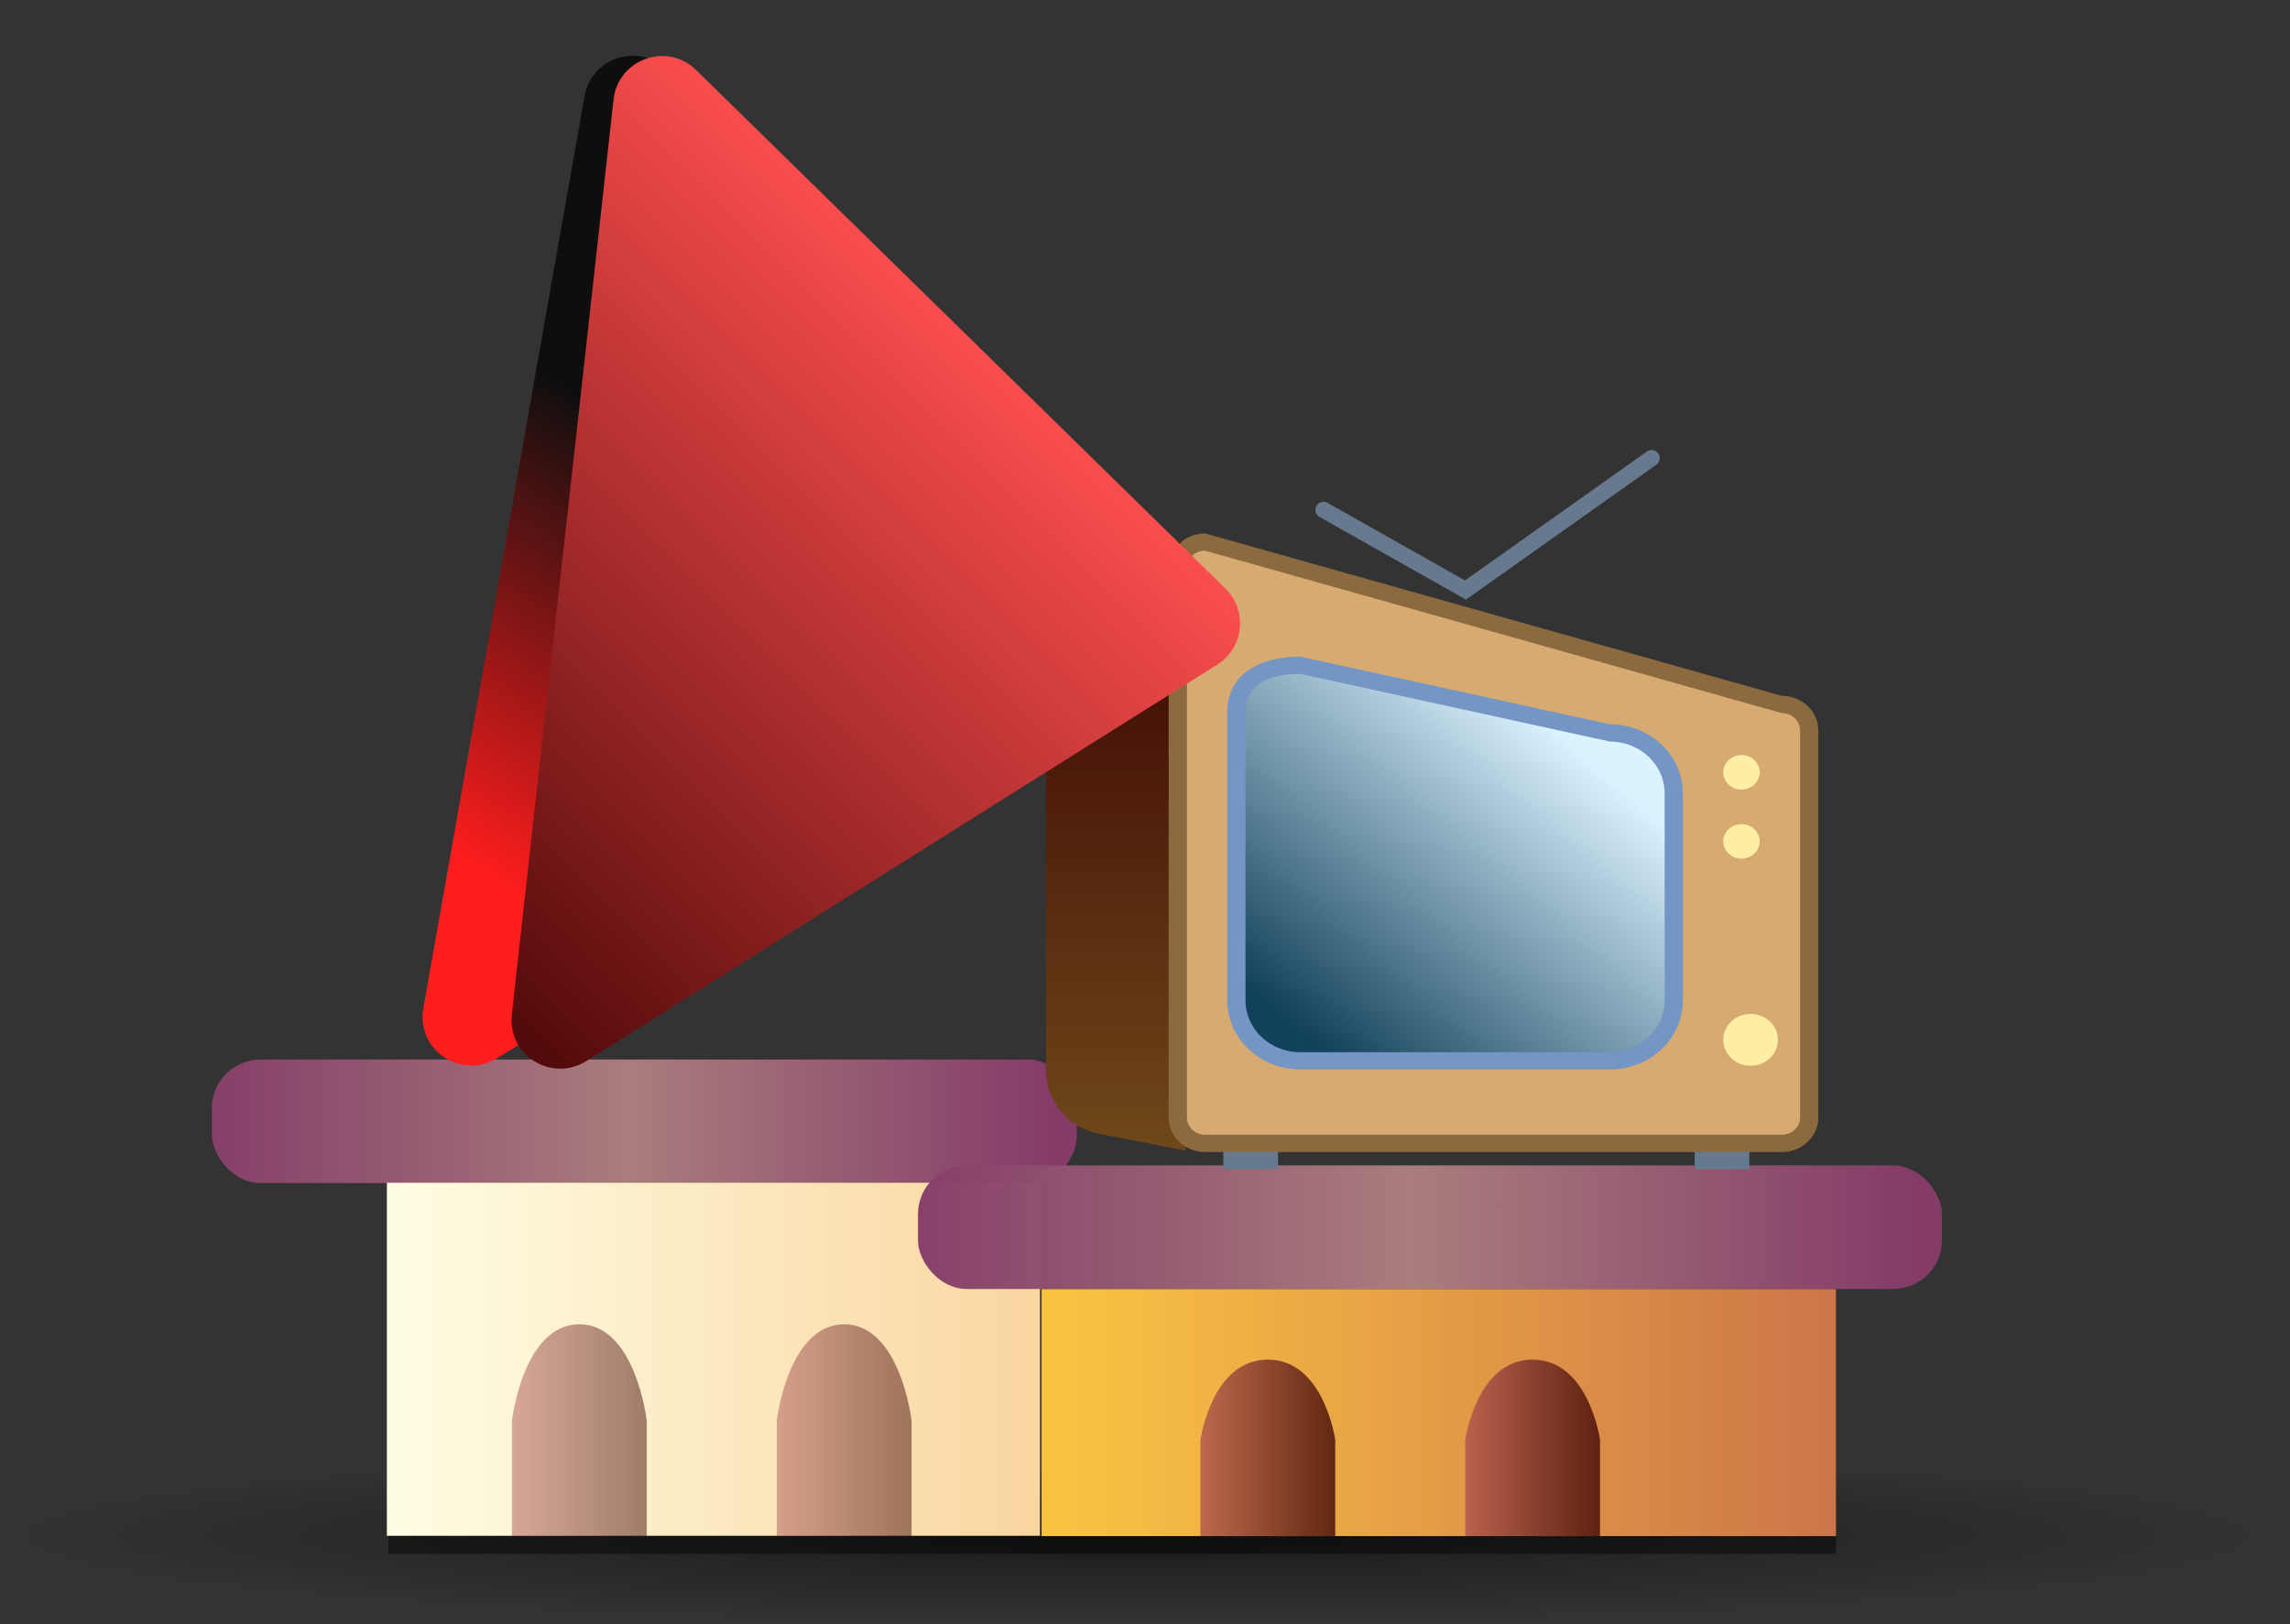
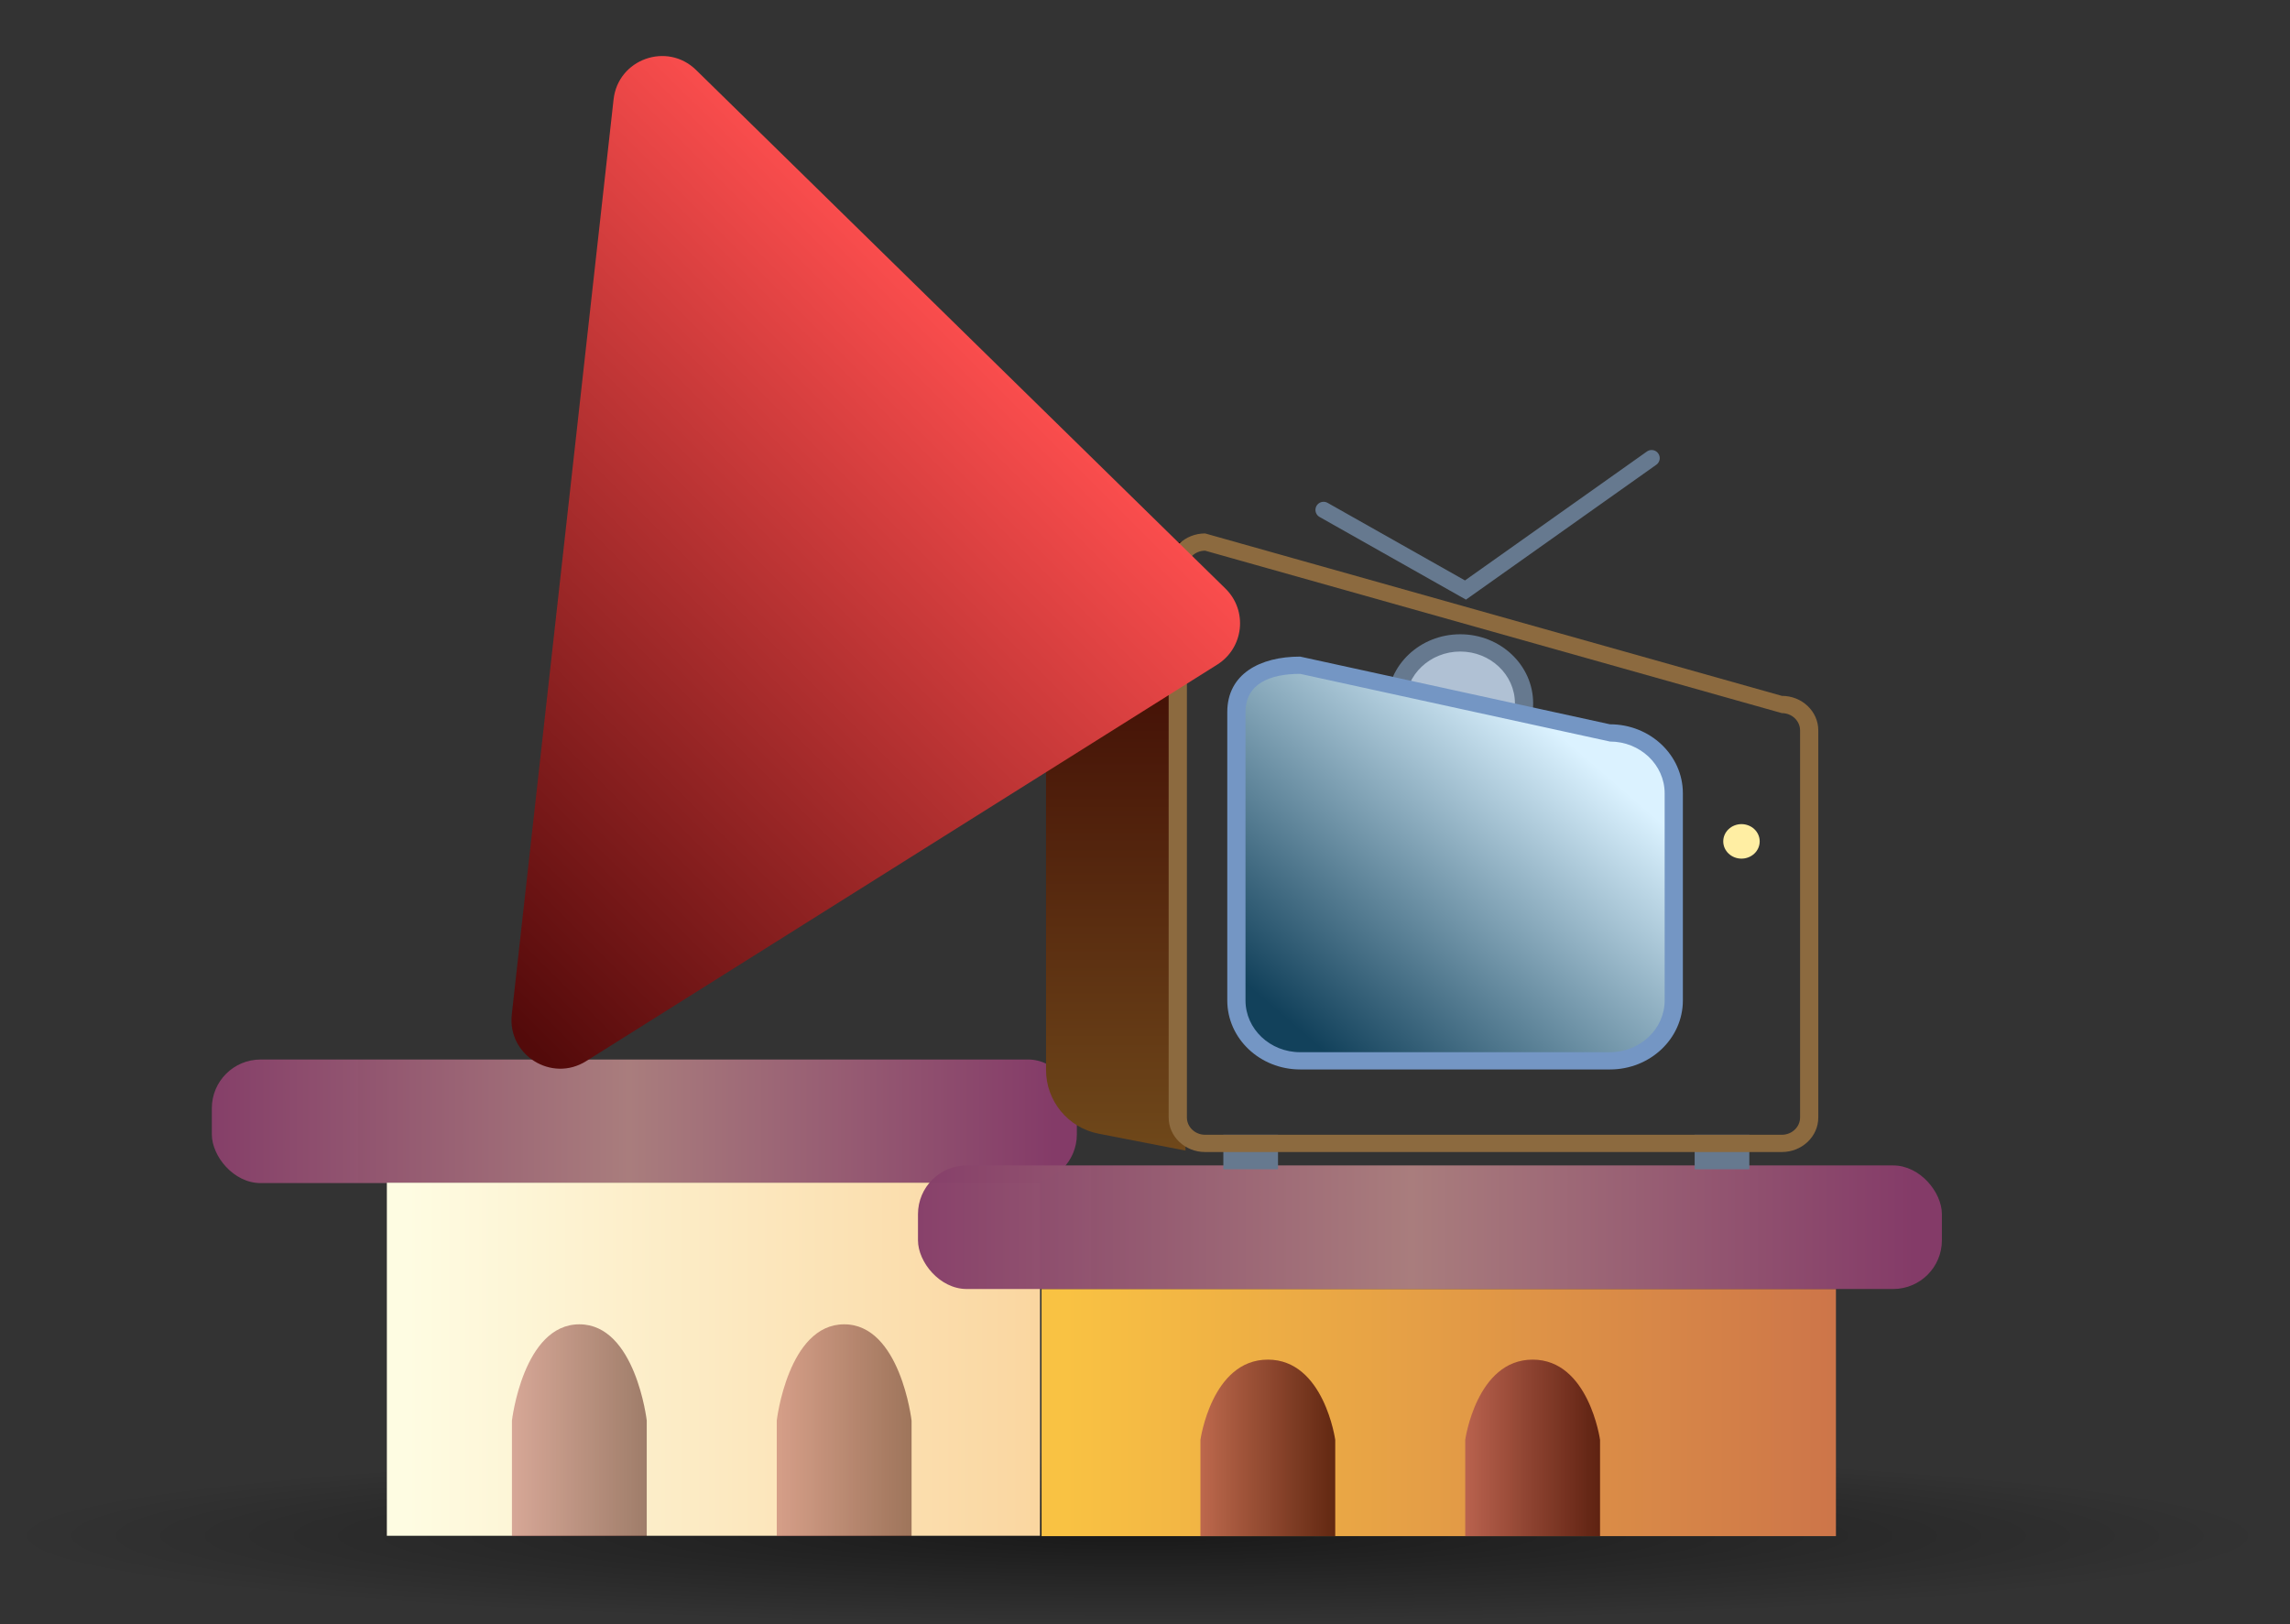
<svg xmlns="http://www.w3.org/2000/svg" width="141" height="100" viewBox="0 0 141 100" fill="none">
  <rect x="0" y="0" width="141" height="100" fill="#333333" stroke="none" />
  <ellipse cx="70.048" cy="94.565" rx="70.048" ry="5.435" fill="url(#paint0_radial_9_45)" fill-opacity="0.5" />
  <rect x="13.043" y="65.239" width="53.261" height="7.609" rx="3" fill="url(#paint1_linear_9_45)" />
  <rect x="64.13" y="79.37" width="48.913" height="15.217" fill="url(#paint2_linear_9_45)" />
  <rect x="23.82" y="72.826" width="40.217" height="21.739" fill="url(#paint3_linear_9_45)" />
  <path opacity="0.761" fill-rule="evenodd" clip-rule="evenodd" d="M73.913 88.658C73.913 88.658 74.605 83.718 78.063 83.718C81.522 83.718 82.213 88.658 82.213 88.658V94.587H73.913V88.658Z" fill="url(#paint4_linear_9_45)" />
  <path opacity="0.475" fill-rule="evenodd" clip-rule="evenodd" d="M31.521 87.472C31.521 87.472 32.213 81.544 35.672 81.544C39.13 81.544 39.822 87.472 39.822 87.472V94.587H31.521V87.472Z" fill="url(#paint5_linear_9_45)" />
  <path opacity="0.761" fill-rule="evenodd" clip-rule="evenodd" d="M90.217 88.658C90.217 88.658 90.909 83.718 94.368 83.718C97.826 83.718 98.518 88.658 98.518 88.658V94.587H90.217V88.658Z" fill="url(#paint6_linear_9_45)" />
  <path opacity="0.475" fill-rule="evenodd" clip-rule="evenodd" d="M47.826 87.472C47.826 87.472 48.518 81.544 51.976 81.544C55.435 81.544 56.127 87.472 56.127 87.472V94.587H47.826V87.472Z" fill="url(#paint7_linear_9_45)" />
  <rect x="56.522" y="71.761" width="63.044" height="7.609" rx="3" fill="url(#paint8_linear_9_45)" />
-   <rect opacity="0.457" x="23.913" y="94.587" width="89.13" height="1.087" fill="black" />
  <path d="M64.406 38.782C64.406 37.004 65.58 35.439 67.286 34.941L72.994 33.277V70.847L67.643 69.807C65.763 69.441 64.406 67.795 64.406 65.88V38.782Z" fill="url(#paint9_linear_9_45)" />
  <path d="M81.495 31.397L90.232 36.331L101.693 28.209" stroke="#66798F" stroke-miterlimit="10" stroke-linecap="round" />
  <path d="M89.911 39.586C89.395 39.586 88.884 39.683 88.408 39.87C87.931 40.056 87.498 40.33 87.134 40.676C86.769 41.021 86.48 41.431 86.282 41.882C86.085 42.334 85.983 42.817 85.983 43.306C85.983 43.794 86.085 44.278 86.282 44.729C86.48 45.18 86.769 45.59 87.134 45.936C87.498 46.281 87.931 46.555 88.408 46.742C88.884 46.929 89.395 47.025 89.911 47.025C90.426 47.025 90.937 46.929 91.414 46.742C91.89 46.555 92.323 46.281 92.688 45.936C93.052 45.59 93.342 45.18 93.539 44.729C93.736 44.278 93.838 43.794 93.838 43.306C93.838 42.817 93.736 42.334 93.539 41.882C93.342 41.431 93.052 41.021 92.688 40.676C92.323 40.33 91.89 40.056 91.414 39.87C90.937 39.683 90.426 39.586 89.911 39.586Z" fill="#B0C1D4" />
  <path d="M89.911 40.118C91.767 40.118 93.277 41.548 93.277 43.306C93.277 45.063 91.767 46.494 89.911 46.494C88.055 46.494 86.545 45.063 86.545 43.306C86.545 41.548 88.055 40.118 89.911 40.118ZM89.911 39.055C87.432 39.055 85.422 40.958 85.422 43.306C85.422 45.653 87.432 47.557 89.911 47.557C92.389 47.557 94.399 45.653 94.399 43.306C94.399 40.958 92.389 39.055 89.911 39.055ZM75.324 69.873H78.69V71.998H75.324V69.873ZM104.344 69.873H107.71V71.998H104.344V69.873Z" fill="#66798F" />
-   <path d="M74.202 70.404C73.274 70.404 72.519 69.689 72.519 68.81V34.971C72.519 34.092 73.274 33.377 74.202 33.377L109.712 43.379C110.64 43.379 111.395 44.094 111.395 44.973V68.81C111.395 69.689 110.64 70.404 109.712 70.404H74.202Z" fill="#D6AA70" />
  <path d="M109.712 43.91C110.331 43.91 110.834 44.387 110.834 44.973V68.81C110.834 69.396 110.331 69.873 109.712 69.873H74.202C73.583 69.873 73.08 69.396 73.08 68.81V34.971C73.08 34.385 73.583 33.908 74.202 33.908L109.712 43.91ZM109.712 42.847L74.202 32.846C72.962 32.846 71.957 33.797 71.957 34.971V68.81C71.957 69.984 72.962 70.936 74.202 70.936H109.712C110.952 70.936 111.956 69.984 111.956 68.81V44.973C111.956 43.798 110.952 42.847 109.712 42.847Z" fill="#8C6A3F" />
  <path d="M80.054 65.32C77.889 65.32 76.127 63.652 76.127 61.601V44.681C76.127 42.63 77.889 40.962 80.054 40.962L99.13 45.129C101.295 45.129 103.057 46.797 103.057 48.849V61.601C103.057 63.652 101.295 65.32 99.13 65.32H80.054Z" fill="url(#paint10_linear_9_45)" />
  <path d="M99.13 45.66C100.986 45.66 102.496 47.091 102.496 48.848V61.601C102.496 63.358 100.986 64.789 99.13 64.789H80.054C78.198 64.789 76.688 63.358 76.688 61.601V43.847C76.688 42.09 78.198 41.493 80.054 41.493L99.13 45.66ZM99.13 44.598L80.054 40.43C77.576 40.43 75.566 41.5 75.566 43.847V61.601C75.566 63.948 77.576 65.851 80.054 65.851H99.13C101.608 65.851 103.618 63.948 103.618 61.601V48.848C103.618 46.501 101.608 44.598 99.13 44.598Z" fill="#7496C4" />
-   <path d="M107.226 46.494C106.928 46.494 106.643 46.606 106.433 46.805C106.222 47.004 106.104 47.275 106.104 47.556C106.104 47.838 106.222 48.109 106.433 48.308C106.643 48.507 106.928 48.619 107.226 48.619C107.524 48.619 107.809 48.507 108.02 48.308C108.23 48.109 108.348 47.838 108.348 47.556C108.348 47.275 108.23 47.004 108.02 46.805C107.809 46.606 107.524 46.494 107.226 46.494Z" fill="#FFEEA3" />
  <path d="M107.226 50.745C106.928 50.745 106.643 50.857 106.433 51.056C106.222 51.255 106.104 51.526 106.104 51.807C106.104 52.089 106.222 52.359 106.433 52.559C106.643 52.758 106.928 52.87 107.226 52.87C107.524 52.87 107.809 52.758 108.02 52.559C108.23 52.359 108.348 52.089 108.348 51.807C108.348 51.526 108.23 51.255 108.02 51.056C107.809 50.857 107.524 50.745 107.226 50.745Z" fill="#FFEEA3" />
-   <path d="M107.787 62.434C107.341 62.434 106.913 62.602 106.597 62.901C106.281 63.2 106.104 63.605 106.104 64.028C106.104 64.451 106.281 64.856 106.597 65.155C106.913 65.454 107.341 65.622 107.787 65.622C108.234 65.622 108.662 65.454 108.977 65.155C109.293 64.856 109.47 64.451 109.47 64.028C109.47 63.605 109.293 63.2 108.977 62.901C108.662 62.602 108.234 62.434 107.787 62.434Z" fill="#FFEEA3" />
-   <path fill-rule="evenodd" clip-rule="evenodd" d="M70.921 36.215C72.218 37.602 71.917 39.83 70.298 40.822L30.588 65.164C28.384 66.516 25.616 64.631 26.066 62.084L35.994 5.91C36.424 3.475 39.449 2.577 41.139 4.383L70.921 36.215Z" fill="url(#paint11_linear_9_45)" />
  <path fill-rule="evenodd" clip-rule="evenodd" d="M75.452 36.24C76.837 37.596 76.59 39.891 74.948 40.923L36.09 65.339C33.963 66.675 31.234 64.963 31.512 62.467L37.779 6.122C38.056 3.636 41.074 2.56 42.861 4.311L75.452 36.24Z" fill="url(#paint12_linear_9_45)" />
  <defs>
    <radialGradient id="paint0_radial_9_45" cx="0" cy="0" r="1" gradientUnits="userSpaceOnUse" gradientTransform="translate(70.048 94.565) rotate(90) scale(5.435 70.048)">
      <stop />
      <stop offset="1" stop-opacity="0" />
    </radialGradient>
    <linearGradient id="paint1_linear_9_45" x1="11.505" y1="72.855" x2="64.867" y2="72.855" gradientUnits="userSpaceOnUse">
      <stop stop-color="#843B68" stop-opacity="0.984" />
      <stop offset="0.51" stop-color="#A97D7D" />
      <stop offset="1" stop-color="#843B68" />
    </linearGradient>
    <linearGradient id="paint2_linear_9_45" x1="65.644" y1="94.352" x2="113.043" y2="94.352" gradientUnits="userSpaceOnUse">
      <stop stop-color="#F9C243" />
      <stop offset="1" stop-color="#CD7549" />
    </linearGradient>
    <linearGradient id="paint3_linear_9_45" x1="25.064" y1="94.229" x2="64.037" y2="94.229" gradientUnits="userSpaceOnUse">
      <stop stop-color="#FEFCE2" />
      <stop offset="1" stop-color="#FAD6A0" />
    </linearGradient>
    <linearGradient id="paint4_linear_9_45" x1="73.913" y1="94.587" x2="82.213" y2="94.587" gradientUnits="userSpaceOnUse">
      <stop stop-color="#AC5050" />
      <stop offset="1" stop-color="#370000" />
    </linearGradient>
    <linearGradient id="paint5_linear_9_45" x1="31.521" y1="94.587" x2="39.822" y2="94.587" gradientUnits="userSpaceOnUse">
      <stop stop-color="#AC5050" />
      <stop offset="1" stop-color="#370000" />
    </linearGradient>
    <linearGradient id="paint6_linear_9_45" x1="90.217" y1="94.587" x2="98.518" y2="94.587" gradientUnits="userSpaceOnUse">
      <stop stop-color="#AC5050" />
      <stop offset="1" stop-color="#370000" />
    </linearGradient>
    <linearGradient id="paint7_linear_9_45" x1="47.826" y1="94.587" x2="56.127" y2="94.587" gradientUnits="userSpaceOnUse">
      <stop stop-color="#AC5050" />
      <stop offset="1" stop-color="#370000" />
    </linearGradient>
    <linearGradient id="paint8_linear_9_45" x1="54.7" y1="79.377" x2="117.864" y2="79.377" gradientUnits="userSpaceOnUse">
      <stop stop-color="#843B68" stop-opacity="0.984" />
      <stop offset="0.51" stop-color="#A97D7D" />
      <stop offset="1" stop-color="#843B68" />
    </linearGradient>
    <linearGradient id="paint9_linear_9_45" x1="68.7" y1="33.277" x2="68.7" y2="70.847" gradientUnits="userSpaceOnUse">
      <stop stop-color="#370000" />
      <stop offset="1" stop-color="#6F481A" />
    </linearGradient>
    <linearGradient id="paint10_linear_9_45" x1="97.189" y1="46.224" x2="81.336" y2="64.583" gradientUnits="userSpaceOnUse">
      <stop stop-color="#DBF2FF" />
      <stop offset="1" stop-color="#12415B" />
    </linearGradient>
    <linearGradient id="paint11_linear_9_45" x1="28.461" y1="19.851" x2="11.24" y2="48.48" gradientUnits="userSpaceOnUse">
      <stop stop-color="#0E0E0E" />
      <stop offset="0.854" stop-color="#FF1D1D" />
    </linearGradient>
    <linearGradient id="paint12_linear_9_45" x1="78.168" y1="9.153" x2="27.826" y2="59.55" gradientUnits="userSpaceOnUse">
      <stop offset="0.276" stop-color="#FF4F4F" />
      <stop offset="1" stop-color="#530A0A" />
    </linearGradient>
  </defs>
</svg>